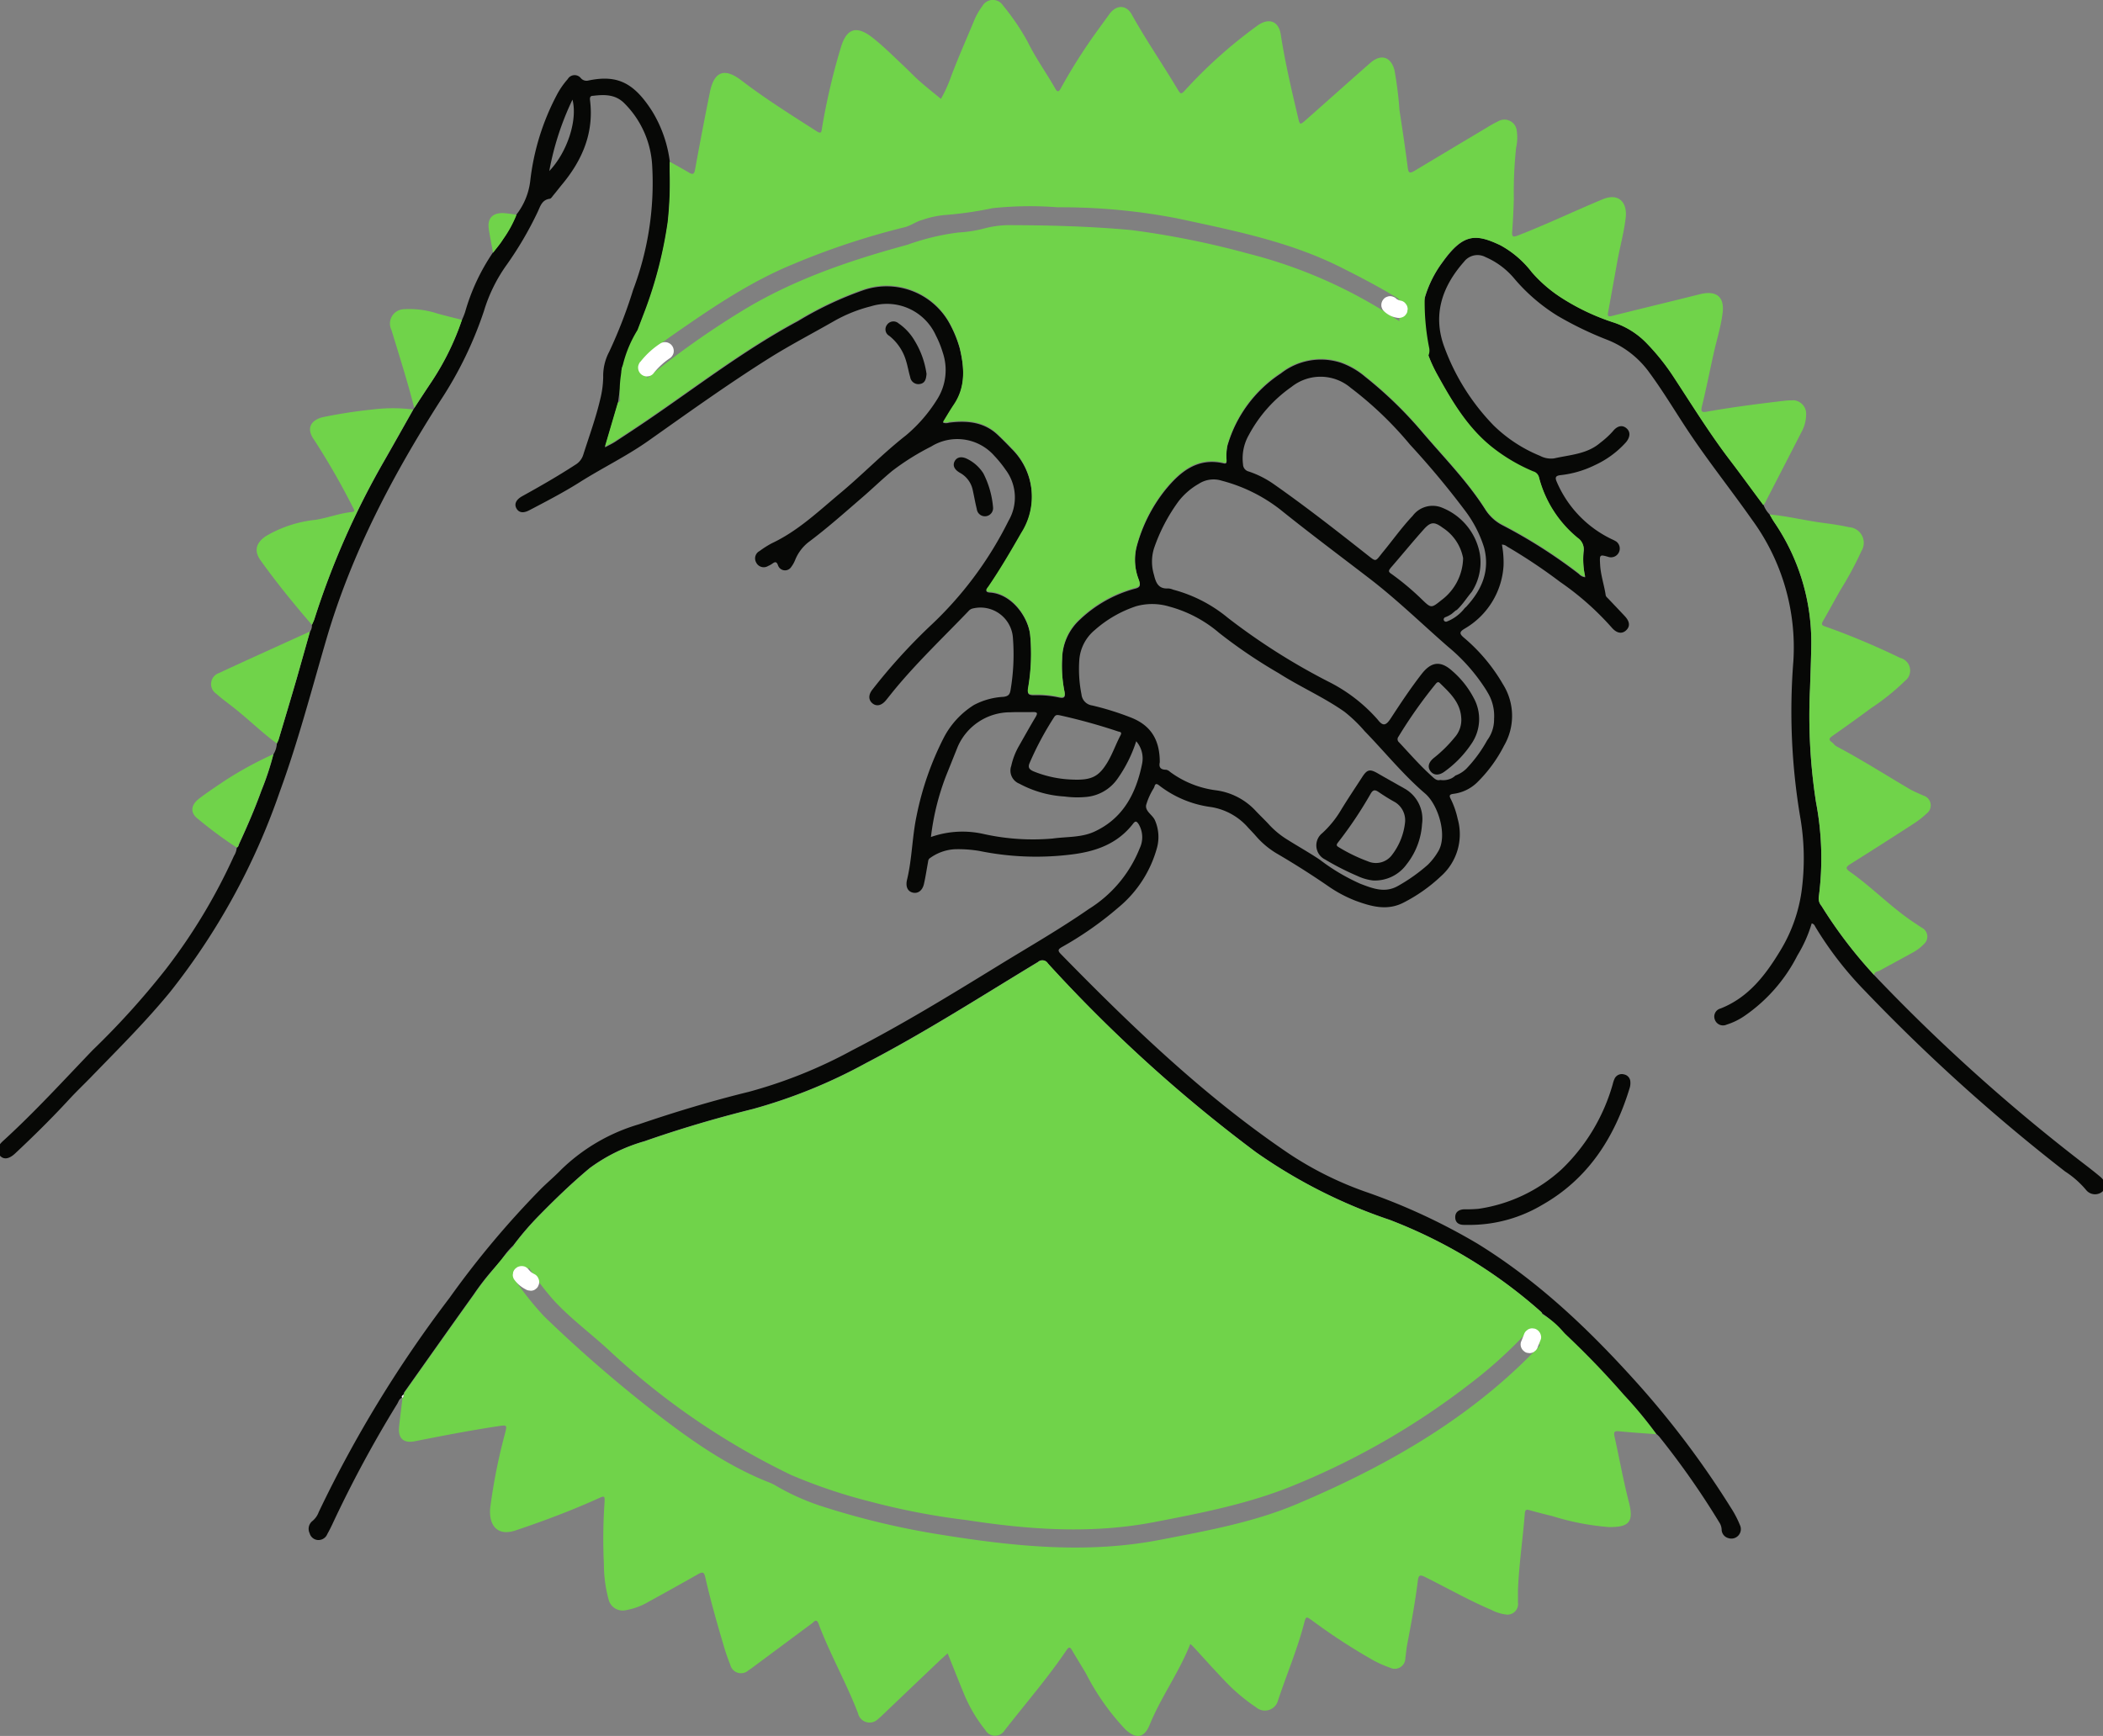
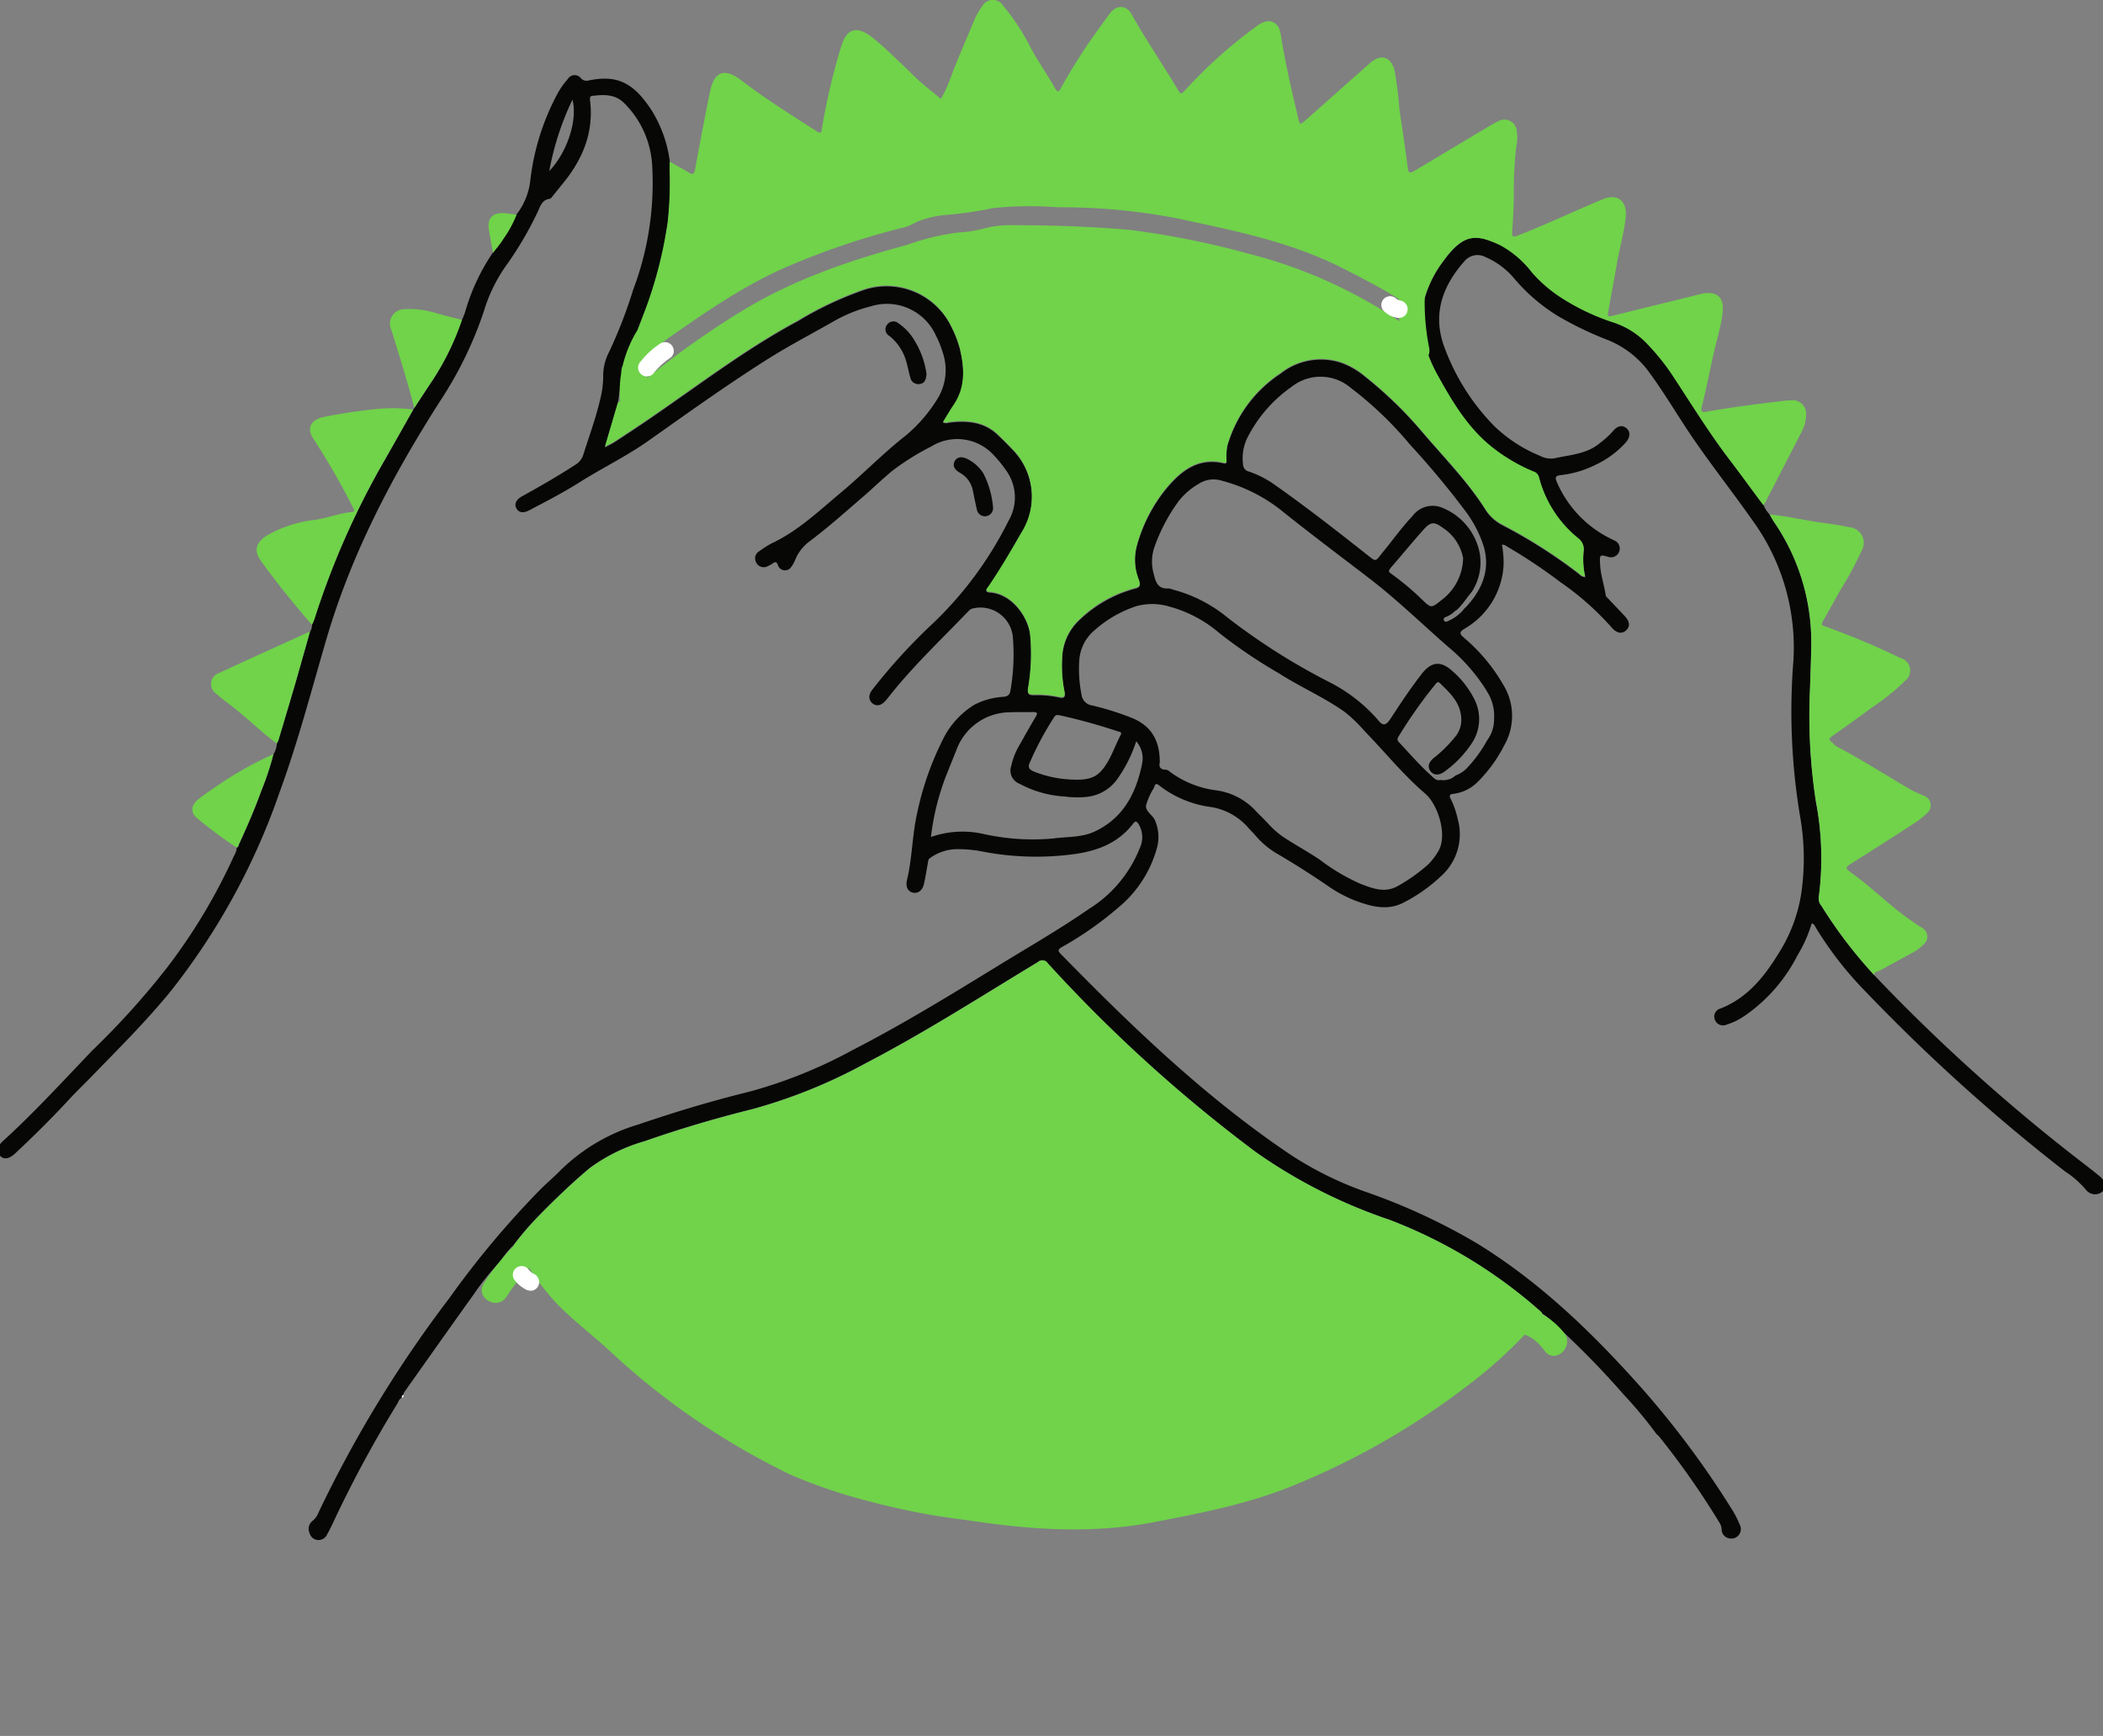
<svg xmlns="http://www.w3.org/2000/svg" preserveAspectRatio="xMidYMid slice" width="258px" height="213px" viewBox="0 0 237.917 195.993">
  <rect x="0" y="0" width="237.917" height="195.993" fill="#808080" stroke="none" />
  <g id="Goodtel_illo_Goodness_Guaranteed" data-name="Goodtel_illo_Goodness Guaranteed" transform="translate(-67.866 -89.949)">
-     <path id="Path_121" data-name="Path 121" d="M301.22,396.74c-1.4-.1-2.8-.188-4.188-.327-.5-.05-.689,0-.56.575.55,2.478.991,4.956,1.616,7.389.585,2.26.059,2.874-2.26,2.845a28.639,28.639,0,0,1-6.358-1.234c-.857-.208-1.71-.421-2.557-.664-.382-.114-.53-.084-.565.382-.228,2.864-.654,5.719-.773,8.6v1.427a1.2,1.2,0,0,1-1.422,1.353,4.753,4.753,0,0,1-1.556-.5c-2.567-1.09-5-2.478-7.483-3.712-.545-.273-.758-.287-.842.4-.3,2.433-.748,4.842-1.209,7.25-.094.5-.124.991-.2,1.487a1.2,1.2,0,0,1-1.73,1.09,12.363,12.363,0,0,1-2.265-1.051,66.455,66.455,0,0,1-6.507-4.262c-.694-.5-.719-.5-.922.283-.773,2.973-1.982,5.8-2.949,8.722a1.528,1.528,0,0,1-2.478.778,20.742,20.742,0,0,1-3.781-3.251c-1.12-1.17-2.2-2.384-3.291-3.573-.094-.1-.2-.188-.357-.327-1.269,3.221-3.306,5.991-4.594,9.148-.61,1.487-1.531,1.62-2.731.5a27.136,27.136,0,0,1-4.46-6.333c-.52-.882-1.065-1.749-1.581-2.636-.213-.367-.357-.342-.59,0-2.146,3.182-4.668,6.076-7.017,9.1a1.261,1.261,0,0,1-2.161-.059,16.632,16.632,0,0,1-2.478-4.247c-.59-1.427-1.155-2.864-1.779-4.411-.273.248-.5.451-.743.669q-3.241,3.077-6.467,6.16c-.208.193-.406.4-.634.575a1.341,1.341,0,0,1-2.275-.649c-1.323-3.444-3.162-6.665-4.46-10.12-.228-.6-.5-.208-.724-.03l-6.71,4.985c-.149.114-.307.223-.466.322a1.246,1.246,0,0,1-2.062-.639,21.688,21.688,0,0,1-.743-2.156c-.758-2.557-1.487-5.114-2.076-7.716-.129-.585-.312-.624-.793-.352-1.863,1.061-3.737,2.1-5.615,3.132a7.557,7.557,0,0,1-2.527.937,1.635,1.635,0,0,1-1.982-1.214,15.235,15.235,0,0,1-.525-3.965,59.774,59.774,0,0,1,.069-6.938c.05-.788,0-.818-.684-.5-2.8,1.264-5.664,2.359-8.573,3.355l-.674.228c-2.22.793-3.142-.6-2.973-2.5a63.53,63.53,0,0,1,1.467-7.632c.059-.258.134-.5.2-.763.253-.991.253-.991-.823-.828-3.132.471-6.234,1.075-9.342,1.69-1.308.263-1.938-.342-1.784-1.69.119-1.08.258-2.161.387-3.241v.035c.2-.059.109-.248.168-.372a.787.787,0,0,1,.064-.253c2.612-3.687,5.213-7.379,7.845-11.051a29.205,29.205,0,0,1,3.087-3.816,1.749,1.749,0,0,1,.5.6,36.358,36.358,0,0,0,4.307,5.679,154.543,154.543,0,0,0,12.216,10.63c4.133,3.2,8.39,6.269,13.331,8.182a6.441,6.441,0,0,1,.818.431,26.762,26.762,0,0,0,4.678,2.106,89.381,89.381,0,0,0,13.38,3.251c8.375,1.358,16.736,2.275,25.185.629,5.283-1.026,10.61-1.982,15.566-4.108,11.046-4.688,21.25-10.695,29.184-19.972a2.223,2.223,0,0,1,.282.2,95.826,95.826,0,0,1,7.339,7.543A56.228,56.228,0,0,1,301.22,396.74Z" transform="translate(-46.093 -144.866)" fill="#70d34a" />
    <path id="Path_122" data-name="Path 122" d="M305.194,231.422c-.545-.456-1.11-.9-1.675-1.333a205.591,205.591,0,0,1-23.827-21.419,51.777,51.777,0,0,1-5.947-7.805,1.294,1.294,0,0,1-.317-.912,33.7,33.7,0,0,0-.3-10.794,63.667,63.667,0,0,1-.674-12.885c.05-1.64.119-3.281.139-4.921a23.976,23.976,0,0,0-4.153-13.772c-.2-.292-.367-.6-.545-.912a3.068,3.068,0,0,1-.684-1.065c-1.244-1.68-2.478-3.37-3.742-5.03-2.285-2.973-4.262-6.19-6.324-9.332a25.187,25.187,0,0,0-3.058-3.856,9.148,9.148,0,0,0-3.89-2.433,25.329,25.329,0,0,1-5.541-2.6,15.645,15.645,0,0,1-3.578-3.033,11.474,11.474,0,0,0-3.548-3.048c-2.78-1.318-4.212-1.368-6.556,1.918a12.151,12.151,0,0,0-2.364,5.813l.208,2.661a14.674,14.674,0,0,0,1.695,4.515c1.64,2.973,3.385,5.858,6.105,8.008a19.823,19.823,0,0,0,4.6,2.706.9.9,0,0,1,.649.669,13.081,13.081,0,0,0,4.406,6.854,1.521,1.521,0,0,1,.619,1.512,8.981,8.981,0,0,0,.183,2.83,1.066,1.066,0,0,1-.7-.357,57.736,57.736,0,0,0-8.663-5.521,4.985,4.985,0,0,1-1.913-1.759c-2.027-3.192-4.683-5.878-7.116-8.737a45.785,45.785,0,0,0-6.442-6.249,8.8,8.8,0,0,0-2.77-1.6,7.307,7.307,0,0,0-6.755,1.219,14.6,14.6,0,0,0-6.026,8.152,5.852,5.852,0,0,0-.1,1.635c0,.228.025.446-.327.362-2.973-.7-4.956.991-6.606,3.023a17.538,17.538,0,0,0-3.2,6.333,6.165,6.165,0,0,0,.233,3.851c.2.565.178.808-.5.956a14.52,14.52,0,0,0-6.145,3.469,6.168,6.168,0,0,0-2.017,4.495,14.624,14.624,0,0,0,.268,3.692c.1.545,0,.743-.61.615a11.894,11.894,0,0,0-2.84-.258c-.61,0-.768-.144-.654-.768a22.638,22.638,0,0,0,.238-5.9c-.168-2.042-2.027-4.748-4.539-4.921-.7-.05-.337-.382-.159-.639,1.328-1.948,2.513-3.965,3.687-6.026a7.644,7.644,0,0,0-1.115-9.584c-.5-.525-.991-1.021-1.512-1.516-1.576-1.511-3.5-1.67-5.536-1.417a1.046,1.046,0,0,1-.674,0c.411-.669.8-1.343,1.234-1.982,1.348-2.022,1.179-4.212.654-6.4a13.146,13.146,0,0,0-.991-2.508,8.111,8.111,0,0,0-9.857-4.079,39.032,39.032,0,0,0-7.4,3.494c-6.046,3.241-11.453,7.434-17.1,11.274-1.179.8-2.374,1.586-3.568,2.369-.312.2-.654.362-1.135.619l1.457-4.956c.144-1.046.292-2.086.436-3.132a1.953,1.953,0,0,1,.208-1.3c.942-1.982,1.67-4.049,2.478-6.091a47.476,47.476,0,0,0,2.532-9.936,41.372,41.372,0,0,0,.218-5.7q0-.535,0-1.07a14.372,14.372,0,0,0-1.977-5.729c-2.076-3.271-3.965-4.2-7.265-3.5a.838.838,0,0,1-.808-.273.9.9,0,0,0-1.487.109,8.92,8.92,0,0,0-1.249,1.819,27.292,27.292,0,0,0-2.973,9.614,7.642,7.642,0,0,1-1.591,3.89,13.381,13.381,0,0,1-1.516,2.765c-.327.535-.753,1.016-1.135,1.521a23.144,23.144,0,0,0-3.112,6.67,8.429,8.429,0,0,1-.367.917,29.889,29.889,0,0,1-3.4,6.938q-.991,1.487-1.982,3.018l-.1.154c-1.1,1.943-2.19,3.89-3.3,5.828a91.334,91.334,0,0,0-7.875,17.836c-.074.223-.183.436-.278.649a1.17,1.17,0,0,1-.213.758q-.743,2.632-1.487,5.258c-.674,2.319-1.368,4.634-2.057,6.938-.05.154-.134.3-.2.446a2.567,2.567,0,0,1-.377,1.2,31.645,31.645,0,0,1-1.358,4.108c-.738,2.052-1.611,4.054-2.522,6.036-.064.139-.064.337-.263.392a2.111,2.111,0,0,1-.317.937,64.362,64.362,0,0,1-7.667,12.761,89.685,89.685,0,0,1-8.276,9.163c-3.33,3.469-6.571,7.027-10.13,10.268-.689.619-.773,1.2-.342,1.665s1.026.387,1.725-.273c2.086-1.953,4.123-3.965,6.056-6.061.773-.842,1.6-1.63,2.4-2.448,3.078-3.182,6.234-6.3,9.039-9.728A76.343,76.343,0,0,0,99.7,187.989c2.081-5.684,3.6-11.537,5.3-17.345,2.835-9.644,7.463-18.421,12.835-26.826a43.169,43.169,0,0,0,4.916-10.11,17.727,17.727,0,0,1,2.572-5.228,39.557,39.557,0,0,0,3.469-5.912c.312-.629.466-1.407,1.368-1.541.168,0,.317-.273.456-.431.322-.387.624-.783.942-1.17,2.3-2.76,3.633-5.848,3.172-9.525-.03-.268,0-.5.312-.5,1.3-.154,2.557-.193,3.588.867a10.729,10.729,0,0,1,3.117,7.022,34.121,34.121,0,0,1-2.151,14.02,54.178,54.178,0,0,1-2.7,6.983,5.843,5.843,0,0,0-.679,2.874,11,11,0,0,1-.332,2.478c-.5,2.141-1.254,4.193-1.918,6.279a1.982,1.982,0,0,1-.877,1.12c-1.958,1.274-3.965,2.428-6.021,3.563-.684.382-.917.877-.649,1.368s.768.575,1.442.223c1.893-.991,3.806-1.982,5.615-3.117,2.607-1.66,5.412-3,7.929-4.792,4.49-3.172,8.96-6.383,13.613-9.307,2.379-1.487,4.881-2.785,7.32-4.183a16.553,16.553,0,0,1,4.1-1.635,6.061,6.061,0,0,1,7.335,3.3,11.124,11.124,0,0,1,.773,1.913,6.179,6.179,0,0,1-.615,5.268,16.988,16.988,0,0,1-3.528,4.084c-2.592,2.027-4.876,4.4-7.4,6.507s-4.792,4.287-7.746,5.679a10.656,10.656,0,0,0-1.383.877.937.937,0,0,0-.387,1.3.947.947,0,0,0,1.353.387,2.319,2.319,0,0,0,.436-.238c.307-.218.5-.327.679.178a.833.833,0,0,0,1.487.173,3.386,3.386,0,0,0,.451-.808,4.886,4.886,0,0,1,1.487-1.982c2.1-1.566,4.054-3.31,6.036-5.02,1.155-.991,2.25-2.062,3.419-3.028a27.691,27.691,0,0,1,4.4-2.755,5.574,5.574,0,0,1,7.126,1.036,13.521,13.521,0,0,1,1.3,1.606,5.2,5.2,0,0,1,.317,5.729,41.44,41.44,0,0,1-8.92,11.948,65.033,65.033,0,0,0-6.437,7.1c-.5.619-.461,1.209,0,1.581s1.031.243,1.531-.372c.287-.352.565-.709.852-1.061,2.617-3.192,5.61-6.026,8.459-9a.882.882,0,0,1,.5-.292,3.672,3.672,0,0,1,4.51,3.4,23.887,23.887,0,0,1-.263,5.764c-.079.525-.228.743-.8.818a8.016,8.016,0,0,0-3.335.917,9.535,9.535,0,0,0-3.375,3.623,34.045,34.045,0,0,0-3.112,8.92c-.5,2.374-.5,4.827-1.075,7.2-.178.768.069,1.3.644,1.442s1.09-.213,1.264-.961.3-1.591.446-2.384c.04-.208.03-.426.253-.56a5.243,5.243,0,0,1,2.79-.991,14.472,14.472,0,0,1,2.775.193,32,32,0,0,0,10.08.436c2.889-.312,5.451-1.15,7.28-3.528.268-.347.406-.238.61.059a2.884,2.884,0,0,1,.124,2.736,14.288,14.288,0,0,1-5.729,6.844c-3.305,2.295-6.8,4.292-10.229,6.4-5.412,3.325-10.833,6.646-16.488,9.555a53.7,53.7,0,0,1-11.7,4.7c-4.193,1.026-8.306,2.27-12.389,3.662a21.124,21.124,0,0,0-8.737,5.085c-.728.753-1.531,1.432-2.28,2.166a102.813,102.813,0,0,0-10.362,12.35,137.838,137.838,0,0,0-14.758,24.169,2.379,2.379,0,0,1-.724,1.026,1.13,1.13,0,0,0-.307,1.368,1.041,1.041,0,0,0,.857.763,1.08,1.08,0,0,0,1.145-.679c.2-.352.382-.714.555-1.08a134.589,134.589,0,0,1,7.344-13.628c.144-.243.213-.565.53-.674-.094-.183.059-.258.173-.347a.788.788,0,0,1,.064-.253c2.612-3.687,5.213-7.379,7.845-11.051a29.2,29.2,0,0,1,3.087-3.816,8.364,8.364,0,0,1,1.393-1.73,33.052,33.052,0,0,1,2.874-3.35c1.834-1.868,3.717-3.692,5.729-5.372a19.482,19.482,0,0,1,6.18-3.038c4.024-1.407,8.1-2.612,12.246-3.642a59.4,59.4,0,0,0,12.8-5.2c6.67-3.469,12.974-7.513,19.392-11.4a.724.724,0,0,1,1.115.159,166.7,166.7,0,0,0,23.485,21.31,58.569,58.569,0,0,0,15.1,7.642A55.924,55.924,0,0,1,242.1,246.7a.611.611,0,0,1,.109.173,6.979,6.979,0,0,1,1.611,1.442,2.223,2.223,0,0,1,.282.2,95.829,95.829,0,0,1,7.339,7.543,46.751,46.751,0,0,1,3.672,4.426,2.9,2.9,0,0,1,.312.292,91.446,91.446,0,0,1,6.775,9.674,1.586,1.586,0,0,1,.273.8,1.021,1.021,0,0,0,.773.991,1.07,1.07,0,0,0,1.289-1.487,11.5,11.5,0,0,0-1.026-1.958A102.03,102.03,0,0,0,253.1,254.912c-5.4-6.031-11.19-11.6-18.158-15.9a69.364,69.364,0,0,0-12.736-5.9,38.932,38.932,0,0,1-8.539-4.257c-9.54-6.443-17.781-14.372-25.81-22.583-.377-.387-.253-.53.134-.763a38.491,38.491,0,0,0,6.373-4.46,13.283,13.283,0,0,0,4.381-6.794,4.693,4.693,0,0,0-.248-3.073c-.282-.619-1.105-.991-.991-1.7a7.406,7.406,0,0,1,.877-1.938c0-.045.04-.084.055-.129.089-.352.228-.4.53-.164a12.107,12.107,0,0,0,5.868,2.448,7.017,7.017,0,0,1,4.2,2.339c.292.312.59.619.872.942a9.56,9.56,0,0,0,2.285,1.928q2.973,1.735,5.788,3.667a14.734,14.734,0,0,0,3.137,1.69c1.819.674,3.647,1.189,5.516.188a18.149,18.149,0,0,0,4.128-2.919,6.353,6.353,0,0,0,1.913-6.507,9.616,9.616,0,0,0-.768-2.215c-.233-.426-.144-.555.332-.61a4.663,4.663,0,0,0,2.646-1.293,15.958,15.958,0,0,0,3.023-4.133,6.7,6.7,0,0,0-.119-6.938,19.927,19.927,0,0,0-4.435-5.283c-.525-.451-.456-.649.1-.991a8.833,8.833,0,0,0,4.4-7.112,11,11,0,0,0-.183-2.384.912.912,0,0,1,.575.213,61.138,61.138,0,0,1,5.992,4,31.949,31.949,0,0,1,5.863,5.194c.565.634,1.155.7,1.611.253s.382-.991-.169-1.581-1.209-1.279-1.814-1.918c-.129-.139-.317-.282-.342-.441-.168-1.15-.565-2.26-.629-3.434s-.084-1.194,1.016-.872a.991.991,0,0,0,.8-1.764,4.848,4.848,0,0,0-.5-.258,12.712,12.712,0,0,1-6.219-6.492c-.2-.466-.139-.669.406-.738a11.6,11.6,0,0,0,3.885-1.125,10.729,10.729,0,0,0,3.538-2.6c.5-.615.5-1.2.03-1.586s-1.031-.263-1.526.362a10,10,0,0,1-1.417,1.293c-1.487,1.284-3.415,1.353-5.2,1.759a2.637,2.637,0,0,1-1.6-.287,16.28,16.28,0,0,1-5.223-3.419,25,25,0,0,1-5.536-8.752c-1.407-3.662-.337-6.893,2.181-9.743a1.918,1.918,0,0,1,2.428-.525,8.747,8.747,0,0,1,3.231,2.408,20.512,20.512,0,0,0,4.9,4.222,38.972,38.972,0,0,0,5.65,2.726,10.665,10.665,0,0,1,4.757,3.742c1.64,2.23,3.033,4.614,4.574,6.9,2.22,3.3,4.7,6.418,6.983,9.669a24.4,24.4,0,0,1,4.653,15.977,72,72,0,0,0,.763,17.514,27.316,27.316,0,0,1,.248,7.756,17.543,17.543,0,0,1-2.448,7.33c-1.675,2.78-3.6,5.337-6.779,6.591a.942.942,0,0,0-.649,1.249.979.979,0,0,0,1.343.57,7.6,7.6,0,0,0,1.982-.961,18.379,18.379,0,0,0,6.006-6.859,15.191,15.191,0,0,0,1.606-3.608c.292.074.347.278.436.431a39.826,39.826,0,0,0,5.64,7.26,207.376,207.376,0,0,0,22.529,20.319,10.625,10.625,0,0,1,2.389,2.111,1.289,1.289,0,0,0,1.858.129C305.968,232.6,305.854,231.972,305.194,231.422ZM130.132,117.89a31.825,31.825,0,0,1,2.617-8.058C133.349,112.137,132.154,115.779,130.132,117.89Zm57.63,61.451a65.979,65.979,0,0,1,6.6,1.829c.164.05.451.045.263.411-.525.991-.9,2.091-1.487,3.073-.966,1.591-1.764,2.042-3.965,1.943a12.642,12.642,0,0,1-4.411-.942c-.456-.208-.619-.441-.411-.922a34.889,34.889,0,0,1,2.79-5.213C187.317,179.252,187.53,179.3,187.763,179.342Zm9.277,5.541c-.684,3.3-2.141,6.11-5.387,7.6-1.487.679-3.122.55-4.7.773a25.635,25.635,0,0,1-7.731-.5,10.748,10.748,0,0,0-6.006.327,28.248,28.248,0,0,1,1.7-6.893l1.328-3.31a6.472,6.472,0,0,1,5.947-3.88c.857-.04,1.715,0,2.572-.025.5,0,.5.159.273.55-.649,1.08-1.259,2.181-1.883,3.276a7.929,7.929,0,0,0-.872,2.255,1.589,1.589,0,0,0,.917,2.007,12.271,12.271,0,0,0,5.109,1.447,10.705,10.705,0,0,0,2.423.05,4.837,4.837,0,0,0,3.538-2.042,15.5,15.5,0,0,0,2.121-4.247,2.974,2.974,0,0,1,.649,2.612Zm33.412,9.867a7.1,7.1,0,0,1-1.135,1.457,19.4,19.4,0,0,1-3.37,2.394c-1.487.852-2.864.287-4.242-.233a22.541,22.541,0,0,1-4.589-2.721c-1.209-.813-2.478-1.516-3.7-2.29a9.754,9.754,0,0,1-2.126-1.779c-.5-.535-.991-.991-1.487-1.526a7.434,7.434,0,0,0-4.425-2.245,11.076,11.076,0,0,1-5.179-2.086.863.863,0,0,0-.431-.233c-.833,0-.788-.5-.719-.852,0-2.513-.991-4.113-3.152-5a31.984,31.984,0,0,0-4.485-1.407,1.393,1.393,0,0,1-1.2-1.239,14.62,14.62,0,0,1-.243-3.965,4.857,4.857,0,0,1,1.754-3.32,13.381,13.381,0,0,1,4.668-2.681,6.71,6.71,0,0,1,3.727.04,14.411,14.411,0,0,1,5.63,2.973,57.287,57.287,0,0,0,6.73,4.554c2.428,1.551,5.085,2.706,7.434,4.361a16.4,16.4,0,0,1,2.255,2.171c2.29,2.354,4.351,4.926,6.854,7.067C230.482,189.461,231.582,192.96,230.452,194.749Zm5.526-18.113a5.114,5.114,0,0,1,.808,3.117,3.935,3.935,0,0,1-.778,2.409,15.208,15.208,0,0,1-2.354,3.211,3.468,3.468,0,0,1-1.229.768,2.135,2.135,0,0,1-.4.292,2.171,2.171,0,0,1-1.318.208c-.406.124-.7-.193-1.031-.5-1.288-1.17-2.428-2.478-3.618-3.752a.451.451,0,0,1-.069-.629,52.821,52.821,0,0,1,4.193-5.947c.129-.164.287-.307.471-.124,1.125,1.1,2.3,2.166,2.423,3.89a2.973,2.973,0,0,1-.758,2.28,14.868,14.868,0,0,1-2.28,2.255c-.639.5-.793,1.031-.446,1.516s.947.545,1.581.079a12.22,12.22,0,0,0,3.063-3.162,4.921,4.921,0,0,0,.253-5.159,10.338,10.338,0,0,0-2.428-3.058c-1.3-1.179-2.364-1.051-3.444.337-1.244,1.6-2.359,3.281-3.469,4.981-.56.872-.9.956-1.487.193a18.266,18.266,0,0,0-5.615-4.321,72.781,72.781,0,0,1-11.309-7.181,16.136,16.136,0,0,0-6.175-3.182,1.73,1.73,0,0,0-.55-.139c-1.12.079-1.407-.649-1.62-1.541a5.109,5.109,0,0,1,0-2.973,19.863,19.863,0,0,1,2.8-5.357,7.751,7.751,0,0,1,2.26-1.943,3.063,3.063,0,0,1,2.6-.347,18.207,18.207,0,0,1,6.6,3.256c3.3,2.656,6.7,5.194,10.055,7.771,3.127,2.4,5.947,5.154,8.891,7.721a20.641,20.641,0,0,1,4.391,5.035Zm-10.9-13.9c1.269-1.452,2.478-2.944,3.766-4.381.783-.882,1.209-.887,2.146-.188a5.225,5.225,0,0,1,2.3,3.424,6.051,6.051,0,0,1-2.453,4.753c-1.14.917-1.15.922-2.181-.069a29.948,29.948,0,0,0-3.444-2.889c-.258-.173-.426-.3-.129-.639ZM233.723,167a2.124,2.124,0,0,1-.243.228c-.064.084-.134.164-.2.243a4.659,4.659,0,0,1-1.853,1.293.263.263,0,0,1-.322-.178.268.268,0,0,1,.183-.322,3.42,3.42,0,0,0,.719-.377l.406-.347a.362.362,0,0,1,.149-.079,5.5,5.5,0,0,0,.411-.421c.451-.5.838-1.1,1.284-1.621a6.106,6.106,0,0,0,.922-4.3A6.925,6.925,0,0,0,231,155.936a2.809,2.809,0,0,0-3.41.892c-1.249,1.318-2.285,2.8-3.444,4.193l-.134.173c-.624.8-.6.773-1.417.134-3.509-2.77-7.032-5.531-10.7-8.1a10.982,10.982,0,0,0-2.8-1.412.838.838,0,0,1-.649-.8,5.317,5.317,0,0,1,.644-3.305,15.586,15.586,0,0,1,4.832-5.451,5.254,5.254,0,0,1,6.68.109,40.527,40.527,0,0,1,6.69,6.408,95.721,95.721,0,0,1,6.175,7.4,13.609,13.609,0,0,1,2.19,4.222c.679,2.592-.228,4.723-1.938,6.6Z" transform="translate(0 -8.633)" fill="#070806" />
    <path id="Path_123" data-name="Path 123" d="M483.295,259.151a51.781,51.781,0,0,1-5.947-7.805,1.294,1.294,0,0,1-.317-.912,33.7,33.7,0,0,0-.3-10.794,63.667,63.667,0,0,1-.674-12.885c.05-1.64.119-3.281.139-4.921a23.976,23.976,0,0,0-4.153-13.762c-.2-.292-.367-.6-.545-.912,1.982.173,3.935.669,5.917.932.991.134,2.027.273,3.028.5a1.771,1.771,0,0,1,1.407,2.711,38.065,38.065,0,0,1-2.295,4.272c-.689,1.194-1.343,2.413-2.032,3.608-.193.332-.173.5.213.61a82.113,82.113,0,0,1,8.489,3.558,1.465,1.465,0,0,1,.555,2.592,25.808,25.808,0,0,1-3.836,3.082c-1.432,1.065-2.884,2.1-4.346,3.127-.347.243-.5.421-.079.719.193.139.327.367.53.471,2.815,1.487,5.511,3.206,8.256,4.822.5.287,1.036.5,1.551.733a1.15,1.15,0,0,1,.372,2.017,10.454,10.454,0,0,1-1.576,1.219q-3.509,2.275-7.047,4.495c-.55.347-.555.52,0,.9,2.547,1.8,4.708,4.088,7.335,5.8.258.169.5.347.763.5a1.12,1.12,0,0,1,.218,1.824,5.039,5.039,0,0,1-1.318.991c-1.249.694-2.513,1.368-3.761,2.052C483.607,258.764,483.3,258.809,483.295,259.151Z" transform="translate(-203.603 -59.124)" fill="#70d34a" />
    <path id="Path_124" data-name="Path 124" d="M144.522,183.076c-1.1,1.943-2.19,3.89-3.3,5.828a91.333,91.333,0,0,0-7.855,17.851c-.074.223-.183.436-.278.649-2.032-2.359-4-4.767-5.808-7.3-.758-1.061-.5-1.982.619-2.726a13.822,13.822,0,0,1,5.58-1.834c1.393-.218,2.711-.743,4.113-.882.342-.035.312-.178.178-.416a81.682,81.682,0,0,0-4.43-7.726c-.867-1.2-.5-2.181.947-2.562a56.782,56.782,0,0,1,5.63-.872,18.509,18.509,0,0,1,4.6,0Z" transform="translate(-29.752 -46.904)" fill="#70d34a" />
    <path id="Path_125" data-name="Path 125" d="M127.643,233.81q-.743,2.631-1.487,5.258c-.674,2.319-1.368,4.634-2.057,6.938-.05.154-.134.3-.2.446-1.675-1.214-3.147-2.681-4.772-3.965-.689-.545-1.407-1.061-2.062-1.645a1.312,1.312,0,0,1,.282-2.329C120.75,236.932,124.174,235.391,127.643,233.81Z" transform="translate(-24.525 -72.567)" fill="#70d34a" />
-     <path id="Path_126" data-name="Path 126" d="M401.8,351.671h-.932c-.58,0-.991-.253-.991-.867s.441-.857.991-.892a14.939,14.939,0,0,0,1.635-.055,17.648,17.648,0,0,0,9.386-4.46,21.39,21.39,0,0,0,5.768-9.614,3.1,3.1,0,0,1,.2-.6.9.9,0,0,1,1.075-.5.877.877,0,0,1,.714.867,1.814,1.814,0,0,1-.069.634c-1.7,5.61-4.693,10.3-9.911,13.247a16.043,16.043,0,0,1-7.87,2.24Z" transform="translate(-167.476 -123.431)" fill="#070806" />
    <path id="Path_127" data-name="Path 127" d="M165.384,161.545a29.888,29.888,0,0,1-3.4,6.938q-.991,1.487-1.982,3.018c-.748-2.973-1.685-5.878-2.572-8.806a1.624,1.624,0,0,1,1.427-2.349,10.187,10.187,0,0,1,3.786.5C163.54,161.094,164.462,161.317,165.384,161.545Z" transform="translate(-45.114 -35.488)" fill="#70d34a" />
    <path id="Path_128" data-name="Path 128" d="M121.341,261.77a31.645,31.645,0,0,1-1.358,4.108c-.738,2.052-1.611,4.054-2.522,6.036-.064.139-.064.337-.263.391a48.528,48.528,0,0,1-4.46-3.31c-.778-.639-.694-1.487.183-2.176.991-.763,2.052-1.457,3.1-2.161A42.047,42.047,0,0,1,121.341,261.77Z" transform="translate(-22.365 -86.671)" fill="#70d34a" />
    <path id="Path_129" data-name="Path 129" d="M274.723,169.106c-.045.575-.159,1.041-.743,1.14a.932.932,0,0,1-1.1-.783c-.178-.59-.273-1.2-.456-1.789a5.6,5.6,0,0,0-1.9-2.859.842.842,0,0,1-.268-1.244.88.88,0,0,1,1.318-.164,6.145,6.145,0,0,1,1.824,1.982A9.794,9.794,0,0,1,274.723,169.106Z" transform="translate(-102.006 -36.943)" fill="#070806" />
    <path id="Path_130" data-name="Path 130" d="M290.075,199.76a.923.923,0,0,1-1.834.213c-.178-.714-.3-1.442-.461-2.156a2.879,2.879,0,0,0-1.447-1.938c-.654-.377-.842-.852-.58-1.323s.8-.56,1.447-.223a4.515,4.515,0,0,1,1.779,1.606A10.328,10.328,0,0,1,290.075,199.76Z" transform="translate(-109.85 -52.552)" fill="#070806" />
    <path id="Path_131" data-name="Path 131" d="M182.83,138.692a13.38,13.38,0,0,1-1.516,2.765c-.327.535-.753,1.016-1.135,1.521-.159-.867-.332-1.73-.471-2.6-.208-1.249.367-1.918,1.64-1.883A13.775,13.775,0,0,1,182.83,138.692Z" transform="translate(-56.394 -24.489)" fill="#70d34a" />
    <path id="Path_132" data-name="Path 132" d="M159.957,408.022c-.124-.208.05-.278.169-.372C160.071,407.774,160.16,407.962,159.957,408.022Z" transform="translate(-46.431 -160.256)" fill="#fefefe" />
    <path id="Path_133" data-name="Path 133" d="M300.285,350.783a8.728,8.728,0,0,0-2.478-2.111l.03-.04a.612.612,0,0,0-.109-.173,55.54,55.54,0,0,0-17.107-10.407,59.043,59.043,0,0,1-15.1-7.642A166.7,166.7,0,0,1,242.04,309.1a.723.723,0,0,0-1.115-.159c-6.443,3.88-12.721,7.929-19.392,11.4a59.4,59.4,0,0,1-12.8,5.2c-4.143,1.031-8.222,2.235-12.246,3.642a19.175,19.175,0,0,0-6.18,3.038c-2.012,1.68-3.9,3.5-5.729,5.372a33.047,33.047,0,0,0-2.874,3.35l.025.035a25.856,25.856,0,0,0-3.38,4.247c-1.026,1.621,1.546,3.112,2.567,1.487a22,22,0,0,1,2.542-3.256,30.117,30.117,0,0,0,2.85,3.737c1.9,2.047,4.158,3.7,6.195,5.59a82.453,82.453,0,0,0,20.517,14.05,59.956,59.956,0,0,0,8.98,3.023,79.34,79.34,0,0,0,10.858,2.081c7.037,1.085,14.084,1.591,21.166.228,5.332-1.026,10.675-2.067,15.71-4.128a84.876,84.876,0,0,0,19.823-11.4,51.161,51.161,0,0,0,6.3-5.64,7.288,7.288,0,0,1,.882.436,6.863,6.863,0,0,1,1.442,1.487C299.4,354.362,301.5,352.245,300.285,350.783Z" transform="translate(-55.61 -110.367)" fill="#70d34a" />
    <path id="Path_134" data-name="Path 134" d="M340.263,135.151a6.446,6.446,0,0,0-.927.045c-2.929.347-5.858.714-8.762,1.234-.5.084-.7.045-.56-.555.5-2.017.892-4.044,1.348-6.066.332-1.487.8-2.949.991-4.46.268-1.9-.709-2.646-2.557-2.181-3.3.828-6.611,1.621-9.911,2.448-.461.114-.53.025-.446-.426q.5-2.736.991-5.476c.3-1.739.788-3.434.991-5.184.2-1.6-.689-2.874-2.612-2.076-3.206,1.333-6.343,2.84-9.584,4.093-.5.193-.664.154-.619-.431.094-1.234.154-2.478.188-3.712a46.858,46.858,0,0,1,.258-5.773,5.279,5.279,0,0,0,.074-1.913,1.4,1.4,0,0,0-2.1-1.075,14.125,14.125,0,0,0-1.308.728q-4.079,2.433-8.152,4.876c-.5.292-.664.263-.743-.352-.282-2.171-.6-4.336-.937-6.5a42.658,42.658,0,0,0-.565-4.53c-.4-1.482-1.487-1.883-2.706-.833-2.478,2.171-4.916,4.361-7.379,6.532-.56.5-.61.456-.773-.243-.743-3.147-1.487-6.294-1.982-9.5-.233-1.457-1.284-1.868-2.508-1.065-.218.149-.426.307-.634.461a53.294,53.294,0,0,0-7.577,6.834c-.55.595-.555.585-.991-.134-1.66-2.78-3.5-5.451-5.08-8.281-.619-1.175-1.754-1.175-2.542-.109l-1.3,1.794a62.572,62.572,0,0,0-4.173,6.556c-.258.5-.426.5-.689,0-.991-1.739-2.166-3.36-3.048-5.159a26.13,26.13,0,0,0-2.8-4.138,1.36,1.36,0,0,0-2.344.064,7.361,7.361,0,0,0-.947,1.675c-.862,2.091-1.789,4.153-2.582,6.274a15.892,15.892,0,0,1-1.145,2.522c-.842-.7-1.645-1.328-2.413-2.007-.619-.55-1.194-1.16-1.8-1.73-1.145-1.075-2.255-2.19-3.494-3.167-1.848-1.452-2.973-1.065-3.618,1.194a73.408,73.408,0,0,0-2.106,9.029c-.055.347-.045.689-.575.347-2.889-1.848-5.793-3.667-8.519-5.754-1.908-1.457-3.073-1.031-3.553,1.318q-.882,4.371-1.68,8.762c-.1.53-.273.575-.694.322-.714-.426-1.447-.823-2.171-1.229v1.07a41.369,41.369,0,0,1-.218,5.7,47.476,47.476,0,0,1-2.532,9.936l-.877,2.3a13.573,13.573,0,0,0-1.67,4.009,1.938,1.938,0,0,0-.154.758,13,13,0,0,0-.168,2.973,1.877,1.877,0,0,0,.04.258c-.089.069-.183.134-.273.208l-1.457,4.956c.5-.258.823-.416,1.135-.619,1.194-.783,2.389-1.566,3.568-2.369,5.65-3.836,11.056-8.033,17.1-11.274a39.032,39.032,0,0,1,7.4-3.494,8.111,8.111,0,0,1,9.857,4.079,13.146,13.146,0,0,1,.991,2.508c.525,2.19.694,4.381-.654,6.4-.436.644-.823,1.318-1.234,1.982a1.046,1.046,0,0,0,.674,0c2.032-.253,3.965-.094,5.536,1.417.5.5,1.031.991,1.511,1.516a7.646,7.646,0,0,1,1.115,9.584c-1.174,2.047-2.359,4.079-3.687,6.026-.178.258-.54.59.159.639,2.513.173,4.371,2.879,4.539,4.921a22.639,22.639,0,0,1-.238,5.9c-.114.624.045.783.654.768a11.894,11.894,0,0,1,2.84.258c.59.129.709-.069.61-.615a14.624,14.624,0,0,1-.268-3.692,6.168,6.168,0,0,1,2.017-4.495,14.213,14.213,0,0,1,6.145-3.469c.664-.149.689-.391.5-.956a6.165,6.165,0,0,1-.233-3.851,17.538,17.538,0,0,1,3.2-6.333c1.67-2.042,3.628-3.727,6.606-3.023.352.084.327-.134.327-.362a5.853,5.853,0,0,1,.1-1.635,14.6,14.6,0,0,1,6.026-8.152,7.368,7.368,0,0,1,6.755-1.219,8.8,8.8,0,0,1,2.77,1.6,45.788,45.788,0,0,1,6.442,6.249c2.433,2.859,5.09,5.545,7.116,8.737a4.986,4.986,0,0,0,1.913,1.759,57.734,57.734,0,0,1,8.663,5.521,1.066,1.066,0,0,0,.7.357,8.98,8.98,0,0,1-.183-2.83,1.521,1.521,0,0,0-.62-1.512,13.081,13.081,0,0,1-4.406-6.854.9.9,0,0,0-.649-.669,19.824,19.824,0,0,1-4.6-2.706c-2.721-2.151-4.46-5.04-6.105-8.008a17.994,17.994,0,0,1-1.125-2.359,1.487,1.487,0,0,0,.079-.887,26.061,26.061,0,0,1-.5-5.679,13.227,13.227,0,0,1,1.982-3.965c2.344-3.286,3.776-3.236,6.556-1.918a11.253,11.253,0,0,1,3.548,3.048,15.646,15.646,0,0,0,3.578,3.033,25.33,25.33,0,0,0,5.541,2.6,9.149,9.149,0,0,1,3.89,2.433,25.19,25.19,0,0,1,3.058,3.856c2.062,3.142,4.039,6.338,6.324,9.332,1.269,1.66,2.478,3.35,3.742,5.03a1.433,1.433,0,0,0,.178-.218q2.067-4,4.118-8a4.178,4.178,0,0,0,.54-1.982,1.526,1.526,0,0,0-1.546-1.64Zm-61.521-16.587a96.789,96.789,0,0,0-13.148-2.641c-4.629-.426-9.267-.545-13.911-.555a11.18,11.18,0,0,0-2.681.377,14.565,14.565,0,0,1-2.884.451,26.621,26.621,0,0,0-5.749,1.378c-6.492,1.769-12.855,3.915-18.629,7.434a95.639,95.639,0,0,0-10.794,7.647,9.986,9.986,0,0,1,1.288-3.692c.451-.352.907-.694,1.373-1.021,4.386-3.053,8.8-6.1,13.8-8.157a84.7,84.7,0,0,1,12.583-4.173c.729-.173,1.313-.649,2.037-.838a10.815,10.815,0,0,1,2.428-.54,42,42,0,0,0,5.5-.783,40.329,40.329,0,0,1,7.339-.1,69.046,69.046,0,0,1,13.485,1.249c6.294,1.358,12.632,2.592,18.47,5.521,2.225,1.115,4.43,2.265,6.547,3.568,0,.842,0,1.685.079,2.522A54.547,54.547,0,0,0,278.742,118.564Z" transform="translate(-69.779)" fill="#70d34a" />
-     <path id="Path_135" data-name="Path 135" d="M374.633,277.9a5.521,5.521,0,0,1-1.744-.5,30.177,30.177,0,0,1-3.677-1.873,1.769,1.769,0,0,1-.307-2.973A11.4,11.4,0,0,0,370.985,270c.773-1.279,1.616-2.522,2.428-3.781.555-.857.862-.922,1.744-.416,1.031.595,2.067,1.175,3.1,1.759a3.942,3.942,0,0,1,1.908,3.965,8.113,8.113,0,0,1-1.73,4.534A4.411,4.411,0,0,1,374.633,277.9Zm3.613-6.547a2.394,2.394,0,0,0-1.125-2.29c-.644-.352-1.274-.748-1.883-1.165-.406-.277-.624-.223-.877.213a45.849,45.849,0,0,1-3.7,5.521c-.233.3-.1.392.129.53a18.594,18.594,0,0,0,3.271,1.581,2.265,2.265,0,0,0,2.745-.768A7.285,7.285,0,0,0,378.246,271.351Z" transform="translate(-151.511 -88.545)" fill="#070806" />
    <path id="Path_136" data-name="Path 136" d="M217.63,168.389a.995.995,0,0,0-1.358-.357,9.351,9.351,0,0,0-2.24,2.042.709.709,0,0,0-.208.317.783.783,0,0,0-.084.382.99.99,0,0,0,.991.991.952.952,0,0,0,.7-.287,8.623,8.623,0,0,1,1.457-1.457c.129-.094.253-.188.387-.278a1.041,1.041,0,0,0,.456-.59A1.021,1.021,0,0,0,217.63,168.389Z" transform="translate(-73.582 -39.319)" fill="#fff" />
    <path id="Path_137" data-name="Path 137" d="M385.875,158.391l-.154-.2a.947.947,0,0,0-.436-.253,1.865,1.865,0,0,1-.287-.069,1.784,1.784,0,0,1-.268-.154h0a.709.709,0,0,0-.317-.208.907.907,0,0,0-.763,0,.709.709,0,0,0-.317.208.991.991,0,0,0-.292.7.687.687,0,0,0,.035.263.991.991,0,0,0,.258.436,2.862,2.862,0,0,0,.406.327,2.521,2.521,0,0,0,.248.149,2.652,2.652,0,0,0,.768.258,1.1,1.1,0,0,0,.768-.1.758.758,0,0,0,.278-.253.782.782,0,0,0,.173-.337,1.524,1.524,0,0,1,.04-.263A1.027,1.027,0,0,0,385.875,158.391Z" transform="translate(-158.981 -34.034)" fill="#fff" />
    <path id="Path_138" data-name="Path 138" d="M188.139,379.916c-.03-.079-.064-.159-.1-.238a.992.992,0,0,0-.352-.357,2.784,2.784,0,0,1-.391-.228,2.306,2.306,0,0,1-.327-.332.826.826,0,0,0-.178-.169.759.759,0,0,0-.337-.173,1.081,1.081,0,0,0-.763.1l-.2.154a.991.991,0,0,0-.258.436,2.233,2.233,0,0,1-.035.263.991.991,0,0,0,.134.5,3.639,3.639,0,0,0,1.353,1.16.744.744,0,0,0,.367.114.768.768,0,0,0,.4,0,.743.743,0,0,0,.337-.178.718.718,0,0,0,.253-.277c.035-.079.069-.159.1-.238A.946.946,0,0,0,188.139,379.916Z" transform="translate(-59.186 -145.497)" fill="#fff" />
-     <path id="Path_139" data-name="Path 139" d="M417.076,393.432a1.031,1.031,0,0,0-.714-.828l-.263-.035a.991.991,0,0,0-.5.134l-.2.159a.991.991,0,0,0-.258.436l-.327.818a.962.962,0,0,0,.352,1.041.744.744,0,0,0,.337.178l.263.035a.991.991,0,0,0,.5-.134l.2-.159a.947.947,0,0,0,.253-.436c.114-.273.223-.545.332-.818A.753.753,0,0,0,417.076,393.432Z" transform="translate(-174.993 -152.649)" fill="#fff" />
  </g>
</svg>